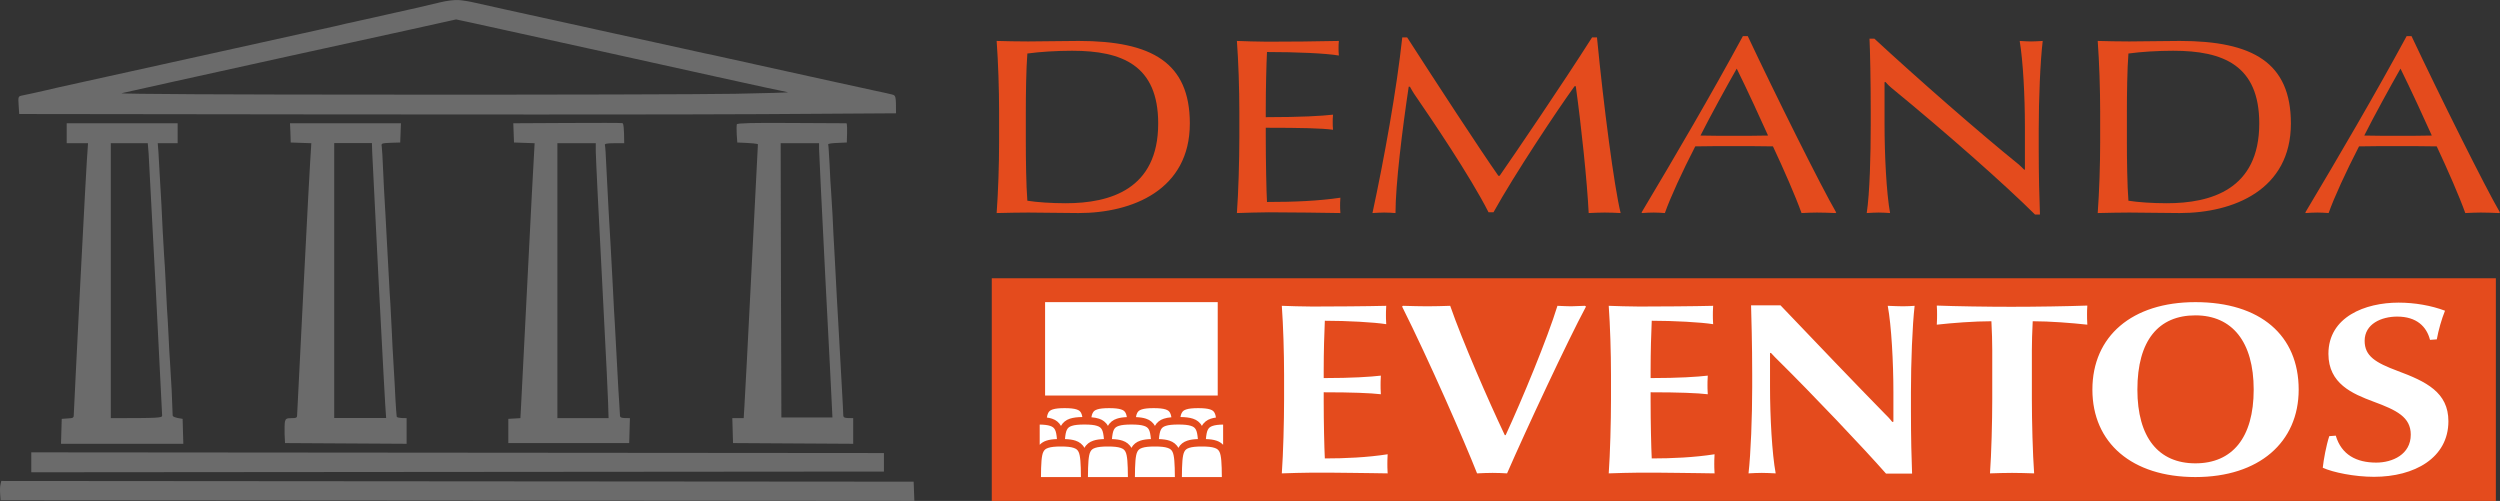
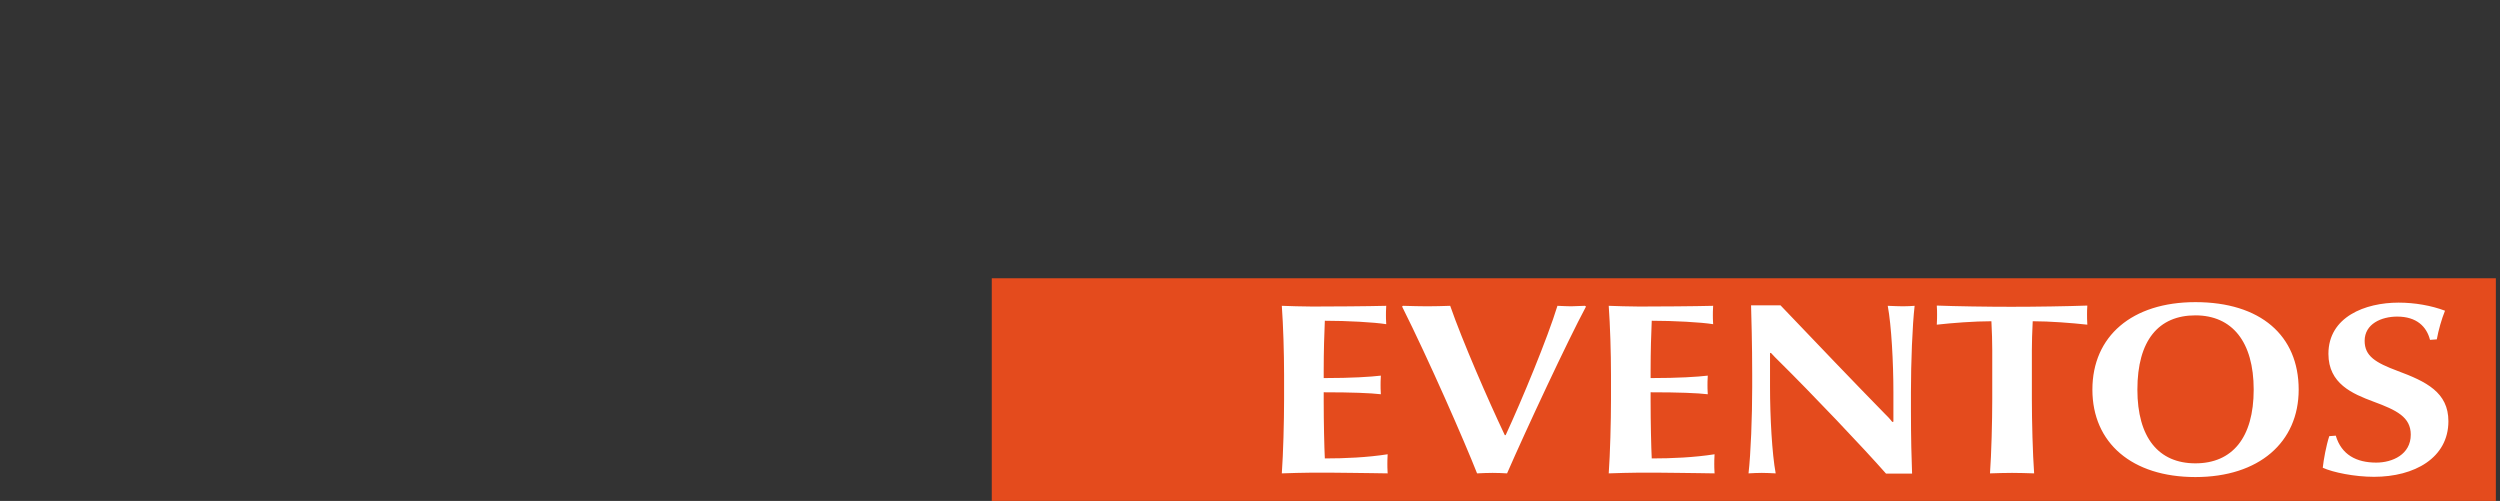
<svg xmlns="http://www.w3.org/2000/svg" width="549" height="110" viewBox="0 0 549 110" fill="none">
  <rect x="0" y="0" width="549" height="110" fill="#333333" stroke="none" />
-   <path fill-rule="evenodd" clip-rule="evenodd" d="M0.125 106.309C0 106.715 -0.031 107.654 0.031 108.436L0.125 109.844L200.794 110L200.638 105.777L0.281 105.62L0.125 106.309ZM96.665 0.511C95.29 0.855 92.885 1.387 91.355 1.762C89.793 2.107 87.982 2.513 87.295 2.67C86.608 2.826 85.421 3.108 84.64 3.264C83.859 3.452 82.547 3.733 81.735 3.921C80.923 4.109 79.58 4.39 78.768 4.578C77.956 4.766 76.738 5.047 76.051 5.172C75.364 5.329 74.177 5.61 73.396 5.798C72.615 5.954 59.186 8.926 43.569 12.399C27.922 15.84 14.242 18.874 13.118 19.124C11.993 19.406 10.494 19.75 9.745 19.906C9.026 20.063 7.839 20.344 7.09 20.501C6.371 20.657 5.372 20.876 4.872 20.97C3.998 21.158 3.967 21.189 4.091 23.097L4.216 25.037C107.315 25.193 150.634 25.162 167 25.068L196.765 24.88C196.765 21.064 196.733 20.97 195.89 20.751C195.422 20.626 193.766 20.25 192.236 19.938C190.674 19.593 186.739 18.749 183.491 18.029C180.211 17.31 175.308 16.215 172.559 15.621C169.811 15.026 167 14.401 166.313 14.244C165.626 14.088 162.877 13.462 160.223 12.899C157.568 12.305 155.038 11.742 154.601 11.679C154.164 11.585 152.133 11.147 150.072 10.678C148.011 10.209 145.137 9.583 143.669 9.27C142.202 8.957 138.329 8.113 135.08 7.393C131.801 6.674 126.273 5.454 122.744 4.672C119.214 3.89 114.092 2.764 111.344 2.169C108.595 1.575 105.441 0.855 104.317 0.605C103.192 0.323 101.568 0.073 100.725 0.011C99.85 -0.052 98.039 0.167 96.665 0.511ZM63.87 12.242C83.797 7.894 100.131 4.296 100.163 4.265C100.225 4.265 105.004 5.297 110.782 6.58C116.591 7.863 126.117 9.958 131.957 11.241C137.798 12.555 149.26 15.089 157.412 16.872C165.563 18.686 172.591 20.188 173.028 20.25C173.465 20.313 168.249 20.469 161.472 20.595C154.694 20.72 121.369 20.814 87.451 20.782C50.472 20.782 26.142 20.657 26.704 20.469C27.203 20.344 43.944 16.622 63.87 12.242ZM124.493 27.008L112.718 27.07L112.874 31.293L117.403 31.45C117.153 35.454 116.528 47.748 115.841 61.324C115.154 74.932 114.53 87.352 114.436 88.947L114.28 91.825L111.625 91.981V97.299H138.173L138.329 91.825C136.299 91.825 136.142 91.731 136.142 91.137C136.111 90.761 136.049 89.573 135.986 88.54C135.893 87.508 135.705 83.848 135.518 80.407C135.33 76.966 135.112 73.024 135.049 71.648C134.956 70.271 134.737 66.424 134.581 63.045C134.393 59.698 134.175 55.756 134.112 54.286C134.019 52.847 133.8 49.187 133.644 46.152C133.488 43.149 133.269 38.801 133.144 36.455C133.05 34.14 132.925 32.075 132.832 31.856C132.738 31.575 133.269 31.45 134.893 31.45H137.079C137.048 27.915 136.923 27.101 136.673 27.039C136.455 26.976 130.989 26.976 124.493 27.008ZM122.4 31.45H130.833V33.264C130.833 34.265 131.458 47.153 132.238 61.95C133.019 76.747 133.644 89.541 133.644 91.825H122.4V61.637V31.45ZM161.815 27.289C161.753 27.477 161.722 28.447 161.784 29.479L161.909 31.293C165.407 31.418 166.438 31.575 166.438 31.7C166.438 31.825 165.813 44.244 165.032 59.291C164.283 74.369 163.565 87.852 163.471 89.26L163.315 91.825H160.816L160.972 97.299L187.364 97.456V91.825C185.271 91.825 185.177 91.762 185.177 90.98C185.177 90.511 185.021 87.789 184.865 84.943C184.709 82.127 184.49 78.311 184.397 76.496C184.303 74.713 184.147 72.179 184.084 70.866C183.991 69.583 183.866 67.112 183.772 65.391C183.678 63.671 183.46 59.666 183.303 56.476C183.116 53.316 182.897 49.218 182.835 47.404C182.741 45.621 182.585 43.274 182.523 42.242C182.429 41.21 182.273 38.488 182.179 36.142C182.054 33.827 181.929 31.825 181.867 31.7C181.804 31.575 182.679 31.418 183.834 31.387L185.958 31.293C186.083 28.04 186.021 27.07 185.865 27.07C185.74 27.07 180.305 27.039 173.809 27.008C165.376 26.945 161.94 27.039 161.815 27.289ZM171.435 31.45H179.868V32.701C179.868 33.389 180.493 46.121 181.242 60.949C182.023 75.777 182.679 88.759 182.804 91.668H171.591L171.498 61.575L171.435 31.45ZM14.648 29.26V31.45H19.333C19.083 34.234 18.396 47.404 17.615 62.482C16.866 77.591 16.21 90.355 16.21 90.886C16.21 91.762 16.147 91.825 14.898 91.887L13.555 91.981L13.399 97.456H40.259L40.102 91.981C38.322 91.731 37.916 91.481 37.916 91.199C37.916 90.949 37.822 88.478 37.698 85.725C37.541 82.972 37.385 80.094 37.323 79.312C37.26 78.53 37.104 75.996 37.011 73.681C36.886 71.366 36.761 68.676 36.667 67.737C36.605 66.799 36.48 64.265 36.386 62.106C36.292 59.948 36.136 57.289 36.042 56.163C35.98 55.037 35.824 52.565 35.73 50.688C35.636 48.78 35.511 46.184 35.449 44.901C35.355 43.618 35.23 40.928 35.105 38.957C35.012 36.987 34.855 34.484 34.793 33.389L34.637 31.45H39.009V27.07H14.648V29.26ZM24.33 31.45H32.451L32.638 33.702C32.7 34.953 33.419 48.311 34.2 63.358C34.949 78.405 35.605 90.98 35.605 91.262C35.574 91.762 35.105 91.825 24.33 91.825V61.637V31.45ZM63.777 29.166L63.839 31.293L68.368 31.45C68.118 34.953 67.4 48.28 66.65 63.264C65.9 78.279 65.245 90.855 65.245 91.199C65.245 91.731 65.057 91.825 63.995 91.825C62.965 91.825 62.746 91.95 62.59 92.513C62.496 92.92 62.465 94.14 62.496 95.266L62.59 97.299L89.294 97.456V91.825C87.545 91.825 87.107 91.668 87.107 91.418C87.107 91.231 87.045 90.542 86.983 89.948C86.92 89.353 86.795 86.82 86.67 84.317C86.545 81.814 86.389 79.155 86.327 78.373C86.264 77.591 86.139 75.12 86.046 72.899C85.952 70.647 85.796 67.925 85.733 66.799C85.639 65.673 85.514 63.295 85.421 61.481C85.327 59.666 85.109 55.506 84.921 52.252C84.765 48.968 84.546 45.402 84.484 44.275C84.39 43.149 84.265 40.115 84.14 37.55C84.047 34.953 83.891 32.544 83.828 32.138C83.703 31.481 83.797 31.45 85.796 31.356L87.888 31.293L88.044 27.07H63.683L63.777 29.166ZM73.396 31.418H81.673L81.735 33.389C81.767 34.453 82.454 47.717 83.203 62.857C83.984 77.998 84.671 90.699 84.796 91.794H73.396V61.606V31.418ZM6.871 101.522V103.712L194.11 103.556V99.489L6.871 99.333V101.522Z" fill="#6B6B6B" />
  <rect x="217.793" y="61.111" width="330.298" height="48.889" fill="#E44B1D" />
-   <path d="M261.287 27.114C261.287 41.702 248.674 46.786 236.871 46.786C233.634 46.786 228.845 46.675 225.81 46.675C223.989 46.675 221.089 46.731 218.863 46.786C219.2 42.2 219.402 36.177 219.402 31.203V24.573C219.402 19.6 219.2 13.577 218.863 8.99C220.549 9.046 223.652 9.101 225.81 9.101C229.047 9.101 233.499 8.99 236.871 8.99C252.923 8.99 261.287 13.742 261.287 27.114ZM254.34 27.114C254.34 14.35 246.449 11.145 235.455 11.145C232.015 11.145 228.44 11.366 225.607 11.753C225.338 15.179 225.27 20.815 225.27 24.573V31.148C225.27 34.74 225.338 40.763 225.607 44.078C227.631 44.41 230.868 44.631 234.038 44.631C243.751 44.631 254.34 41.592 254.34 27.114ZM294.351 46.786C290.169 46.731 284.369 46.62 278.636 46.62C276.95 46.62 273.173 46.731 271.622 46.786C271.959 42.365 272.161 35.071 272.161 30.098V24.573C272.161 19.6 271.959 13.411 271.622 8.99C273.173 9.046 276.208 9.156 278.299 9.156C282.75 9.156 289.562 9.101 294.014 8.99C293.946 9.598 293.946 10.095 293.946 10.593C293.946 11.035 293.946 11.643 294.014 12.195C291.114 11.698 284.639 11.422 278.231 11.422C278.096 13.963 277.962 19.544 277.962 23.965V25.733C285.853 25.733 290.237 25.457 292.732 25.18C292.665 25.788 292.665 26.341 292.665 26.838C292.665 27.335 292.665 27.943 292.732 28.496C290.237 28.164 285.853 28.054 277.962 28.054V30.154C277.962 35.071 278.096 42.2 278.231 44.355C284.167 44.355 289.495 44.133 294.351 43.415C294.284 44.299 294.284 44.797 294.284 45.128C294.284 45.46 294.284 45.957 294.351 46.786ZM355.89 46.786C354.945 46.731 353.462 46.675 352.382 46.675C351.303 46.675 350.157 46.731 348.875 46.786C348.538 39.879 347.256 27.667 346.042 18.936H345.773C342.265 23.744 332.62 38.221 327.967 46.62H326.887C322.841 38.663 314.41 26.23 310.498 20.539C310.161 20.042 309.891 19.489 309.621 19.047H309.351C307.935 28.496 306.451 40.542 306.451 46.786C305.777 46.731 304.697 46.675 303.956 46.675C303.281 46.675 302.269 46.731 301.393 46.786C303.955 34.906 306.721 19.6 307.935 8.217H309.014C315.084 17.666 325.269 33.248 329.046 38.608H329.316C332.89 33.469 343.007 18.605 349.617 8.217H350.696C352.18 23.468 354.473 40.984 355.89 46.786ZM403.238 46.675L403.036 46.786C401.889 46.731 400.068 46.675 398.989 46.675C397.978 46.675 396.763 46.731 395.617 46.786C394.268 43.028 391.772 37.337 389.344 32.143C386.984 32.088 383.342 32.088 380.374 32.088C377.609 32.088 375.046 32.088 372.28 32.143C369.38 37.779 366.817 43.36 365.603 46.786C364.861 46.731 363.917 46.675 363.175 46.675C362.298 46.675 361.219 46.731 360.612 46.786L360.477 46.675C367.964 34.132 375.787 20.76 382.735 7.94H383.814C389.884 20.815 399.866 40.873 403.238 46.675ZM388.265 29.767C386.916 26.728 383.476 19.268 381.386 15.069C379.362 18.605 375.45 25.733 373.427 29.767C375.383 29.822 378.35 29.822 380.644 29.822C383.139 29.822 386.377 29.822 388.265 29.767ZM447.974 47.117H446.895C440.353 40.597 427.335 29.104 415.397 19.323C414.925 18.936 414.52 18.55 414.048 17.997L413.846 18.052V27.335C413.846 33.966 414.251 42.365 415.06 46.786C414.318 46.731 413.239 46.675 412.565 46.675C411.823 46.675 410.811 46.731 409.934 46.786C410.609 42.365 410.811 33.966 410.811 27.335V24.573C410.811 17.61 410.676 11.256 410.541 8.493H411.62C420.928 17.113 434.755 29.214 443.32 36.121C443.725 36.453 444.062 36.84 444.534 37.282L444.669 37.226V27.778C444.669 21.147 444.265 13.411 443.523 8.99C444.399 9.046 445.276 9.101 446.018 9.101C446.693 9.101 447.772 9.046 448.581 8.99C448.042 13.411 447.704 21.81 447.704 28.441V32.861C447.704 38.497 447.839 43.691 447.974 47.117ZM503.081 27.114C503.081 41.702 490.469 46.786 478.666 46.786C475.428 46.786 470.639 46.675 467.604 46.675C465.783 46.675 462.883 46.731 460.657 46.786C460.995 42.2 461.197 36.177 461.197 31.203V24.573C461.197 19.6 460.995 13.577 460.657 8.99C462.343 9.046 465.446 9.101 467.604 9.101C470.842 9.101 475.293 8.99 478.666 8.99C494.718 8.99 503.081 13.742 503.081 27.114ZM496.134 27.114C496.134 14.35 488.243 11.145 477.249 11.145C473.809 11.145 470.235 11.366 467.402 11.753C467.132 15.179 467.065 20.815 467.065 24.573V31.148C467.065 34.74 467.132 40.763 467.402 44.078C469.425 44.41 472.663 44.631 475.833 44.631C485.545 44.631 496.134 41.592 496.134 27.114ZM549 46.675L548.798 46.786C547.651 46.731 545.83 46.675 544.751 46.675C543.739 46.675 542.525 46.731 541.379 46.786C540.03 43.028 537.534 37.337 535.106 32.143C532.745 32.088 529.103 32.088 526.136 32.088C523.37 32.088 520.807 32.088 518.042 32.143C515.142 37.779 512.579 43.36 511.365 46.786C510.623 46.731 509.679 46.675 508.937 46.675C508.06 46.675 506.981 46.731 506.374 46.786L506.239 46.675C513.725 34.132 521.549 20.76 528.496 7.94H529.575C535.646 20.815 545.628 40.873 549 46.675ZM534.027 29.767C532.678 26.728 529.238 19.268 527.147 15.069C525.124 18.605 521.212 25.733 519.189 29.767C521.145 29.822 524.112 29.822 526.405 29.822C528.901 29.822 532.138 29.822 534.027 29.767Z" fill="#E44B1D" />
  <path d="M288.198 103.793C286.52 103.793 282.916 103.901 281.487 103.954C281.798 99.65 281.984 92.549 281.984 87.707V82.327C281.984 77.485 281.798 71.46 281.487 67.156C282.916 67.209 286.209 67.317 288.198 67.317C292.299 67.317 300.315 67.263 304.417 67.156C304.354 68.178 304.354 68.77 304.354 69.2C304.354 69.577 304.354 70.222 304.417 71.191C301.745 70.76 295.779 70.437 290.932 70.437C290.808 73.073 290.684 77.27 290.684 81.359V83.026C296.898 83.026 300.937 82.757 303.236 82.488C303.174 83.511 303.174 84.156 303.174 84.587C303.174 84.963 303.174 85.609 303.236 86.577C300.937 86.308 296.898 86.147 290.684 86.147V88.084C290.684 92.71 290.808 98.198 290.932 100.673C295.344 100.673 300.253 100.457 304.727 99.758C304.665 100.834 304.665 101.48 304.665 101.91C304.665 102.287 304.665 102.878 304.727 103.954C302.801 103.901 299.943 103.901 296.96 103.847C293.977 103.793 290.87 103.793 288.198 103.793ZM348.289 67.317C344.25 74.849 335.178 94.27 330.952 103.954C330.206 103.901 328.777 103.847 327.783 103.847C326.789 103.847 325.359 103.901 324.365 103.954C321.569 96.853 313.801 79.099 307.898 67.317L308.084 67.156C309.886 67.209 312.124 67.263 313.428 67.263C315.044 67.263 316.846 67.209 318.462 67.156C321.134 74.849 326.851 87.976 330.455 95.562H330.641C334.246 87.761 339.838 74.257 342.013 67.156C343.256 67.209 344.312 67.263 344.996 67.263C345.617 67.263 346.984 67.209 348.041 67.156L348.289 67.317ZM359.987 103.793C358.309 103.793 354.705 103.901 353.276 103.954C353.587 99.65 353.773 92.549 353.773 87.707V82.327C353.773 77.485 353.587 71.46 353.276 67.156C354.705 67.209 357.999 67.317 359.987 67.317C364.088 67.317 372.105 67.263 376.206 67.156C376.144 68.178 376.144 68.77 376.144 69.2C376.144 69.577 376.144 70.222 376.206 71.191C373.534 70.76 367.568 70.437 362.721 70.437C362.597 73.073 362.473 77.27 362.473 81.359V83.026C368.687 83.026 372.726 82.757 375.025 82.488C374.963 83.511 374.963 84.156 374.963 84.587C374.963 84.963 374.963 85.609 375.025 86.577C372.726 86.308 368.687 86.147 362.473 86.147V88.084C362.473 92.71 362.597 98.198 362.721 100.673C367.133 100.673 372.042 100.457 376.517 99.758C376.454 100.834 376.454 101.48 376.454 101.91C376.454 102.287 376.454 102.878 376.517 103.954C374.59 103.901 371.732 103.901 368.749 103.847C365.766 103.793 362.659 103.793 359.987 103.793ZM413.927 90.881C414.362 91.311 414.921 91.85 415.542 92.656L415.791 92.603V86.093C415.791 79.637 415.356 71.46 414.548 67.156C415.915 67.209 417.034 67.263 417.904 67.263C418.711 67.263 419.83 67.209 420.451 67.156C419.954 71.46 419.643 79.637 419.643 86.093V90.397C419.643 95.884 419.768 101.049 419.892 104.008H414.175C409.204 98.359 398.019 86.577 390.5 79.153C390.065 78.722 389.505 78.184 388.884 77.485L388.698 77.539V85.017C388.698 91.473 389.133 99.65 389.94 103.954C388.884 103.901 387.703 103.847 386.895 103.847C386.088 103.847 384.783 103.901 383.975 103.954C384.472 99.65 384.783 91.473 384.783 85.017V82.327C384.783 75.548 384.596 69.361 384.534 67.048H390.997C398.64 75.064 407.65 84.479 413.927 90.881ZM458.377 71.298C454.96 70.922 450.175 70.545 446.384 70.545C446.26 72.697 446.198 75.441 446.198 76.893V87.707C446.198 92.495 446.384 99.65 446.695 103.954C444.955 103.901 443.402 103.847 441.848 103.847C440.294 103.847 438.741 103.901 437.001 103.954C437.312 99.65 437.498 92.549 437.498 87.707V76.893C437.498 75.387 437.436 72.643 437.312 70.545C433.521 70.545 428.674 70.922 425.319 71.298C425.381 70.33 425.381 69.577 425.381 69.092C425.381 68.608 425.381 67.855 425.319 67.102C429.482 67.263 436.442 67.371 441.662 67.371C447.006 67.371 453.965 67.263 458.377 67.102C458.315 67.855 458.315 68.608 458.315 69.092C458.315 69.577 458.315 70.33 458.377 71.298ZM504.79 85.555C504.79 97.122 496.091 104.761 482.109 104.761C468.19 104.761 459.49 97.283 459.49 85.555C459.49 73.827 468.19 66.349 482.109 66.349C496.401 66.349 504.79 73.665 504.79 85.555ZM494.91 85.555C494.91 75.064 490.187 69.254 482.109 69.254C474.031 69.254 469.37 74.741 469.37 85.555C469.37 96.1 474.031 101.749 482.109 101.749C490.187 101.749 494.91 96.153 494.91 85.555ZM537.669 92.495C537.669 100.565 530.212 104.708 521.326 104.708C517.038 104.708 512.316 103.739 510.079 102.717C510.265 100.942 510.824 97.875 511.508 95.777L512.937 95.669C514.18 99.866 517.473 101.587 521.823 101.587C525.365 101.587 529.404 99.812 529.404 95.454C529.404 91.581 526.297 90.074 521.202 88.191C516.603 86.47 511.321 84.264 511.321 77.7C511.321 69.577 519.4 66.456 526.732 66.456C530.274 66.456 533.941 67.102 536.923 68.232C536.178 70.061 535.494 72.482 535.121 74.526L533.63 74.634C532.884 71.729 530.709 69.523 526.422 69.523C522.942 69.523 519.275 71.137 519.275 74.849C519.275 78.184 521.637 79.637 526.546 81.466C532.76 83.78 537.669 86.147 537.669 92.495Z" fill="white" />
-   <path d="M229.502 66.349V86.856H267.412V66.349H229.502ZM233.79 89.628C232.601 89.628 231.745 89.72 231.19 89.903C230.634 90.086 230.391 90.296 230.18 90.69C230.057 90.919 229.964 91.258 229.892 91.688C230.305 91.752 230.684 91.825 231.032 91.944C231.879 92.219 232.57 92.768 232.987 93.528C233.404 92.768 234.094 92.219 234.94 91.944C235.696 91.697 236.584 91.596 237.685 91.578C237.617 91.194 237.532 90.901 237.414 90.69C237.202 90.296 236.957 90.086 236.398 89.903C235.84 89.72 234.982 89.628 233.79 89.628ZM243.566 89.628C242.373 89.628 241.518 89.72 240.968 89.903C240.409 90.086 240.164 90.296 239.952 90.69C239.834 90.91 239.741 91.221 239.673 91.633C240.308 91.688 240.858 91.779 241.349 91.944C242.195 92.219 242.889 92.759 243.304 93.528C243.718 92.759 244.404 92.219 245.258 91.944C245.884 91.734 246.604 91.633 247.458 91.596C247.391 91.212 247.306 90.91 247.188 90.69C246.976 90.296 246.731 90.086 246.172 89.903C245.614 89.72 244.759 89.628 243.566 89.628ZM253.34 89.628C252.147 89.628 251.292 89.72 250.742 89.903C250.183 90.086 249.938 90.296 249.726 90.69C249.608 90.91 249.523 91.212 249.456 91.596C250.31 91.633 251.038 91.734 251.664 91.944C252.51 92.219 253.204 92.759 253.619 93.528C254.034 92.759 254.719 92.219 255.574 91.944C256.065 91.779 256.615 91.688 257.241 91.633C257.173 91.221 257.08 90.91 256.962 90.69C256.75 90.296 256.505 90.086 255.946 89.903C255.388 89.72 254.533 89.628 253.34 89.628ZM263.114 89.628C261.92 89.628 261.066 89.72 260.516 89.903C259.957 90.086 259.712 90.296 259.5 90.69C259.382 90.901 259.297 91.194 259.229 91.578C260.338 91.596 261.227 91.697 261.98 91.944C262.826 92.219 263.52 92.759 263.934 93.528C264.349 92.759 265.035 92.219 265.889 91.944C266.236 91.825 266.617 91.752 267.023 91.688C266.955 91.258 266.862 90.919 266.735 90.69C266.524 90.296 266.278 90.086 265.72 89.903C265.161 89.72 264.307 89.628 263.114 89.628ZM238.142 93.226C236.881 93.226 235.975 93.317 235.383 93.519C234.791 93.711 234.522 93.94 234.293 94.379C234.079 94.782 233.949 95.46 233.87 96.421C234.779 96.458 235.535 96.549 236.187 96.769C237.033 97.044 237.727 97.584 238.142 98.353C238.556 97.584 239.242 97.044 240.096 96.769C240.748 96.549 241.51 96.448 242.423 96.421C242.339 95.46 242.212 94.782 242 94.379C241.772 93.949 241.501 93.711 240.9 93.519C240.308 93.317 239.402 93.226 238.142 93.226ZM248.457 93.226C247.196 93.226 246.291 93.317 245.698 93.519C245.106 93.711 244.835 93.94 244.607 94.379C244.395 94.782 244.268 95.46 244.184 96.421C245.098 96.458 245.851 96.549 246.502 96.769C247.348 97.044 248.042 97.584 248.457 98.353C248.872 97.584 249.557 97.044 250.412 96.769C251.063 96.549 251.825 96.448 252.739 96.421C252.654 95.46 252.527 94.782 252.316 94.379C252.087 93.949 251.817 93.711 251.216 93.519C250.623 93.317 249.718 93.226 248.457 93.226ZM258.772 93.226C257.512 93.226 256.606 93.317 256.014 93.519C255.421 93.711 255.151 93.94 254.922 94.379C254.711 94.782 254.584 95.46 254.499 96.421C255.413 96.458 256.166 96.549 256.818 96.769C257.664 97.044 258.358 97.584 258.772 98.353C259.187 97.584 259.873 97.044 260.727 96.769C261.379 96.549 262.14 96.448 263.054 96.421C262.97 95.46 262.843 94.782 262.631 94.379C262.403 93.949 262.132 93.711 261.531 93.519C260.939 93.317 260.033 93.226 258.772 93.226ZM228.317 93.235V97.675C228.71 97.263 229.209 96.952 229.779 96.769C230.436 96.549 231.194 96.448 232.105 96.421C232.027 95.46 231.896 94.782 231.682 94.379C231.453 93.949 231.183 93.711 230.588 93.519C230.075 93.345 229.324 93.253 228.317 93.235ZM268.597 93.235C267.59 93.253 266.837 93.345 266.329 93.519C265.737 93.711 265.466 93.94 265.238 94.379C265.026 94.782 264.899 95.46 264.815 96.421C265.728 96.458 266.482 96.549 267.133 96.769C267.7 96.952 268.199 97.263 268.597 97.675V93.235ZM232.98 98.051C231.724 98.051 230.817 98.142 230.224 98.344C229.631 98.536 229.363 98.765 229.133 99.204C228.716 99.992 228.613 101.813 228.598 104.761H237.371C237.355 101.813 237.253 99.992 236.838 99.204C236.61 98.774 236.339 98.536 235.738 98.344C235.148 98.142 234.239 98.051 232.98 98.051ZM243.295 98.051C242.034 98.051 241.129 98.142 240.536 98.344C239.944 98.536 239.673 98.765 239.445 99.204C239.03 99.992 238.929 101.813 238.912 104.761H247.687C247.67 101.813 247.568 99.992 247.154 99.204C246.925 98.774 246.655 98.536 246.054 98.344C245.461 98.142 244.556 98.051 243.295 98.051ZM253.611 98.051C252.35 98.051 251.444 98.142 250.852 98.344C250.259 98.536 249.989 98.765 249.76 99.204C249.346 99.992 249.244 101.813 249.227 104.761H258.002C257.985 101.813 257.884 99.992 257.469 99.204C257.241 98.774 256.97 98.536 256.369 98.344C255.777 98.142 254.871 98.051 253.611 98.051ZM263.926 98.051C262.674 98.051 261.76 98.142 261.167 98.344C260.575 98.536 260.304 98.765 260.076 99.204C259.661 99.992 259.559 101.813 259.543 104.761H268.318C268.301 101.813 268.199 99.992 267.785 99.204C267.556 98.774 267.285 98.536 266.685 98.344C266.092 98.142 265.187 98.051 263.926 98.051Z" fill="white" />
</svg>